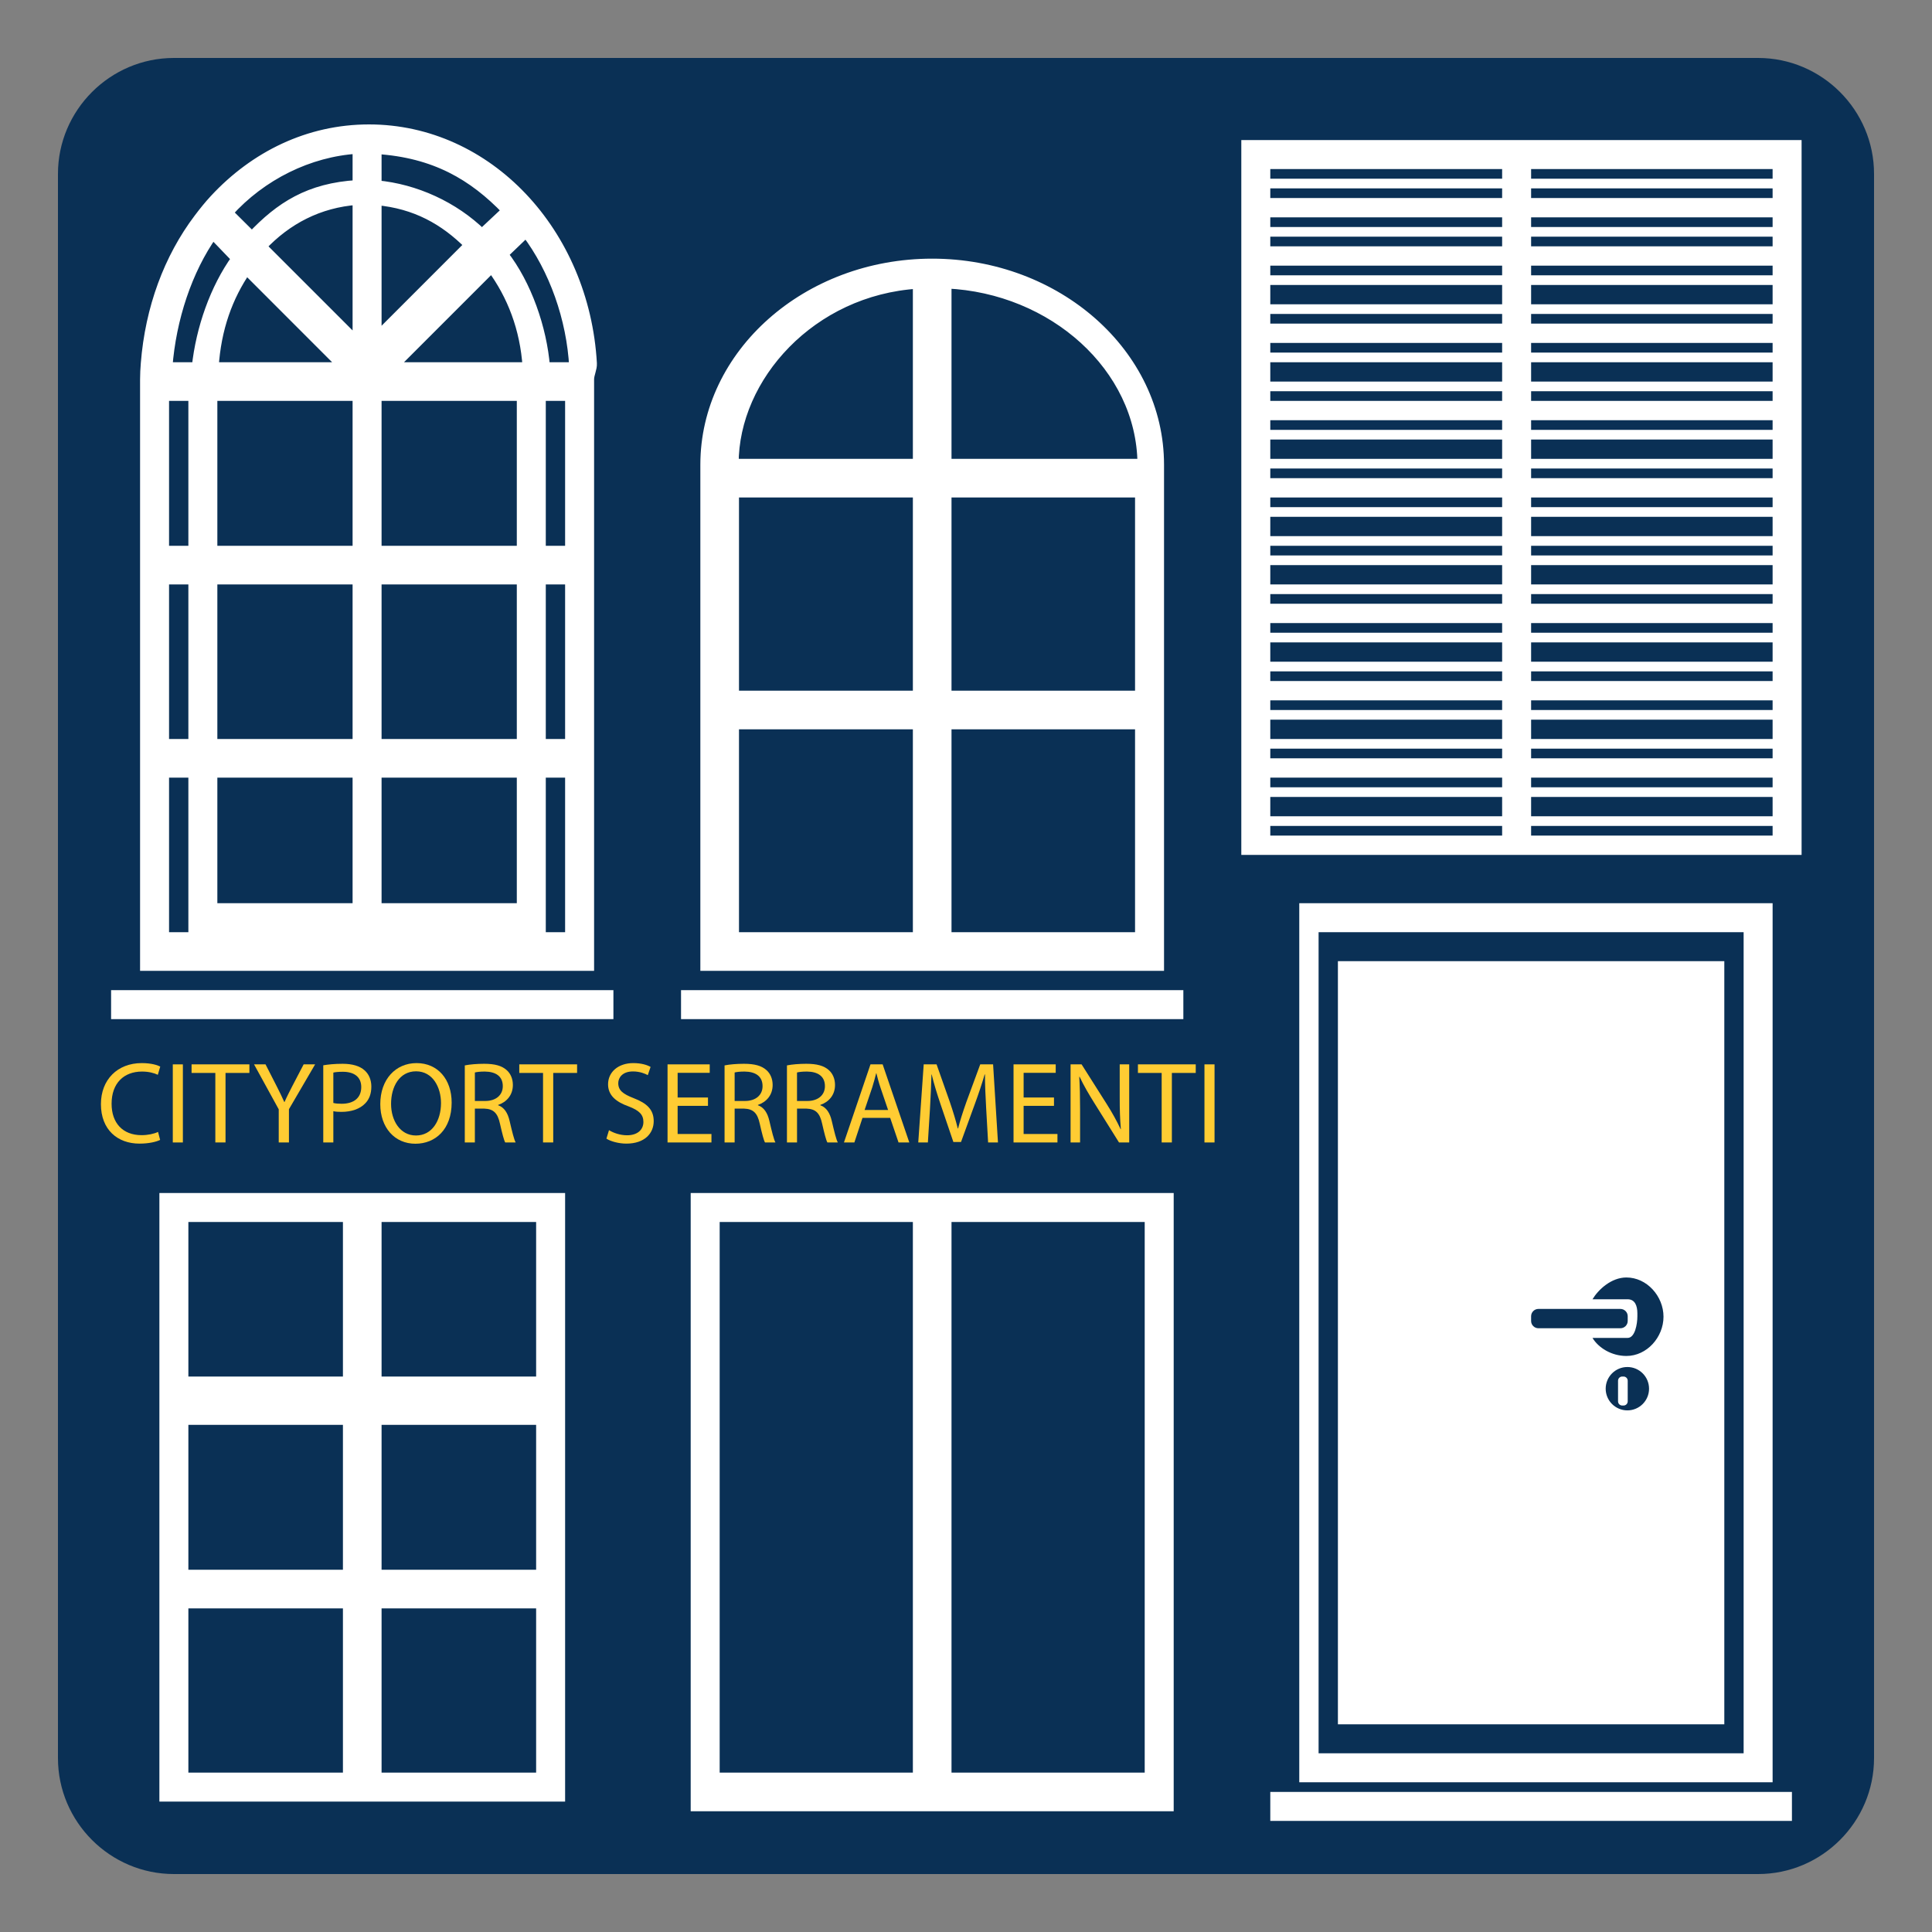
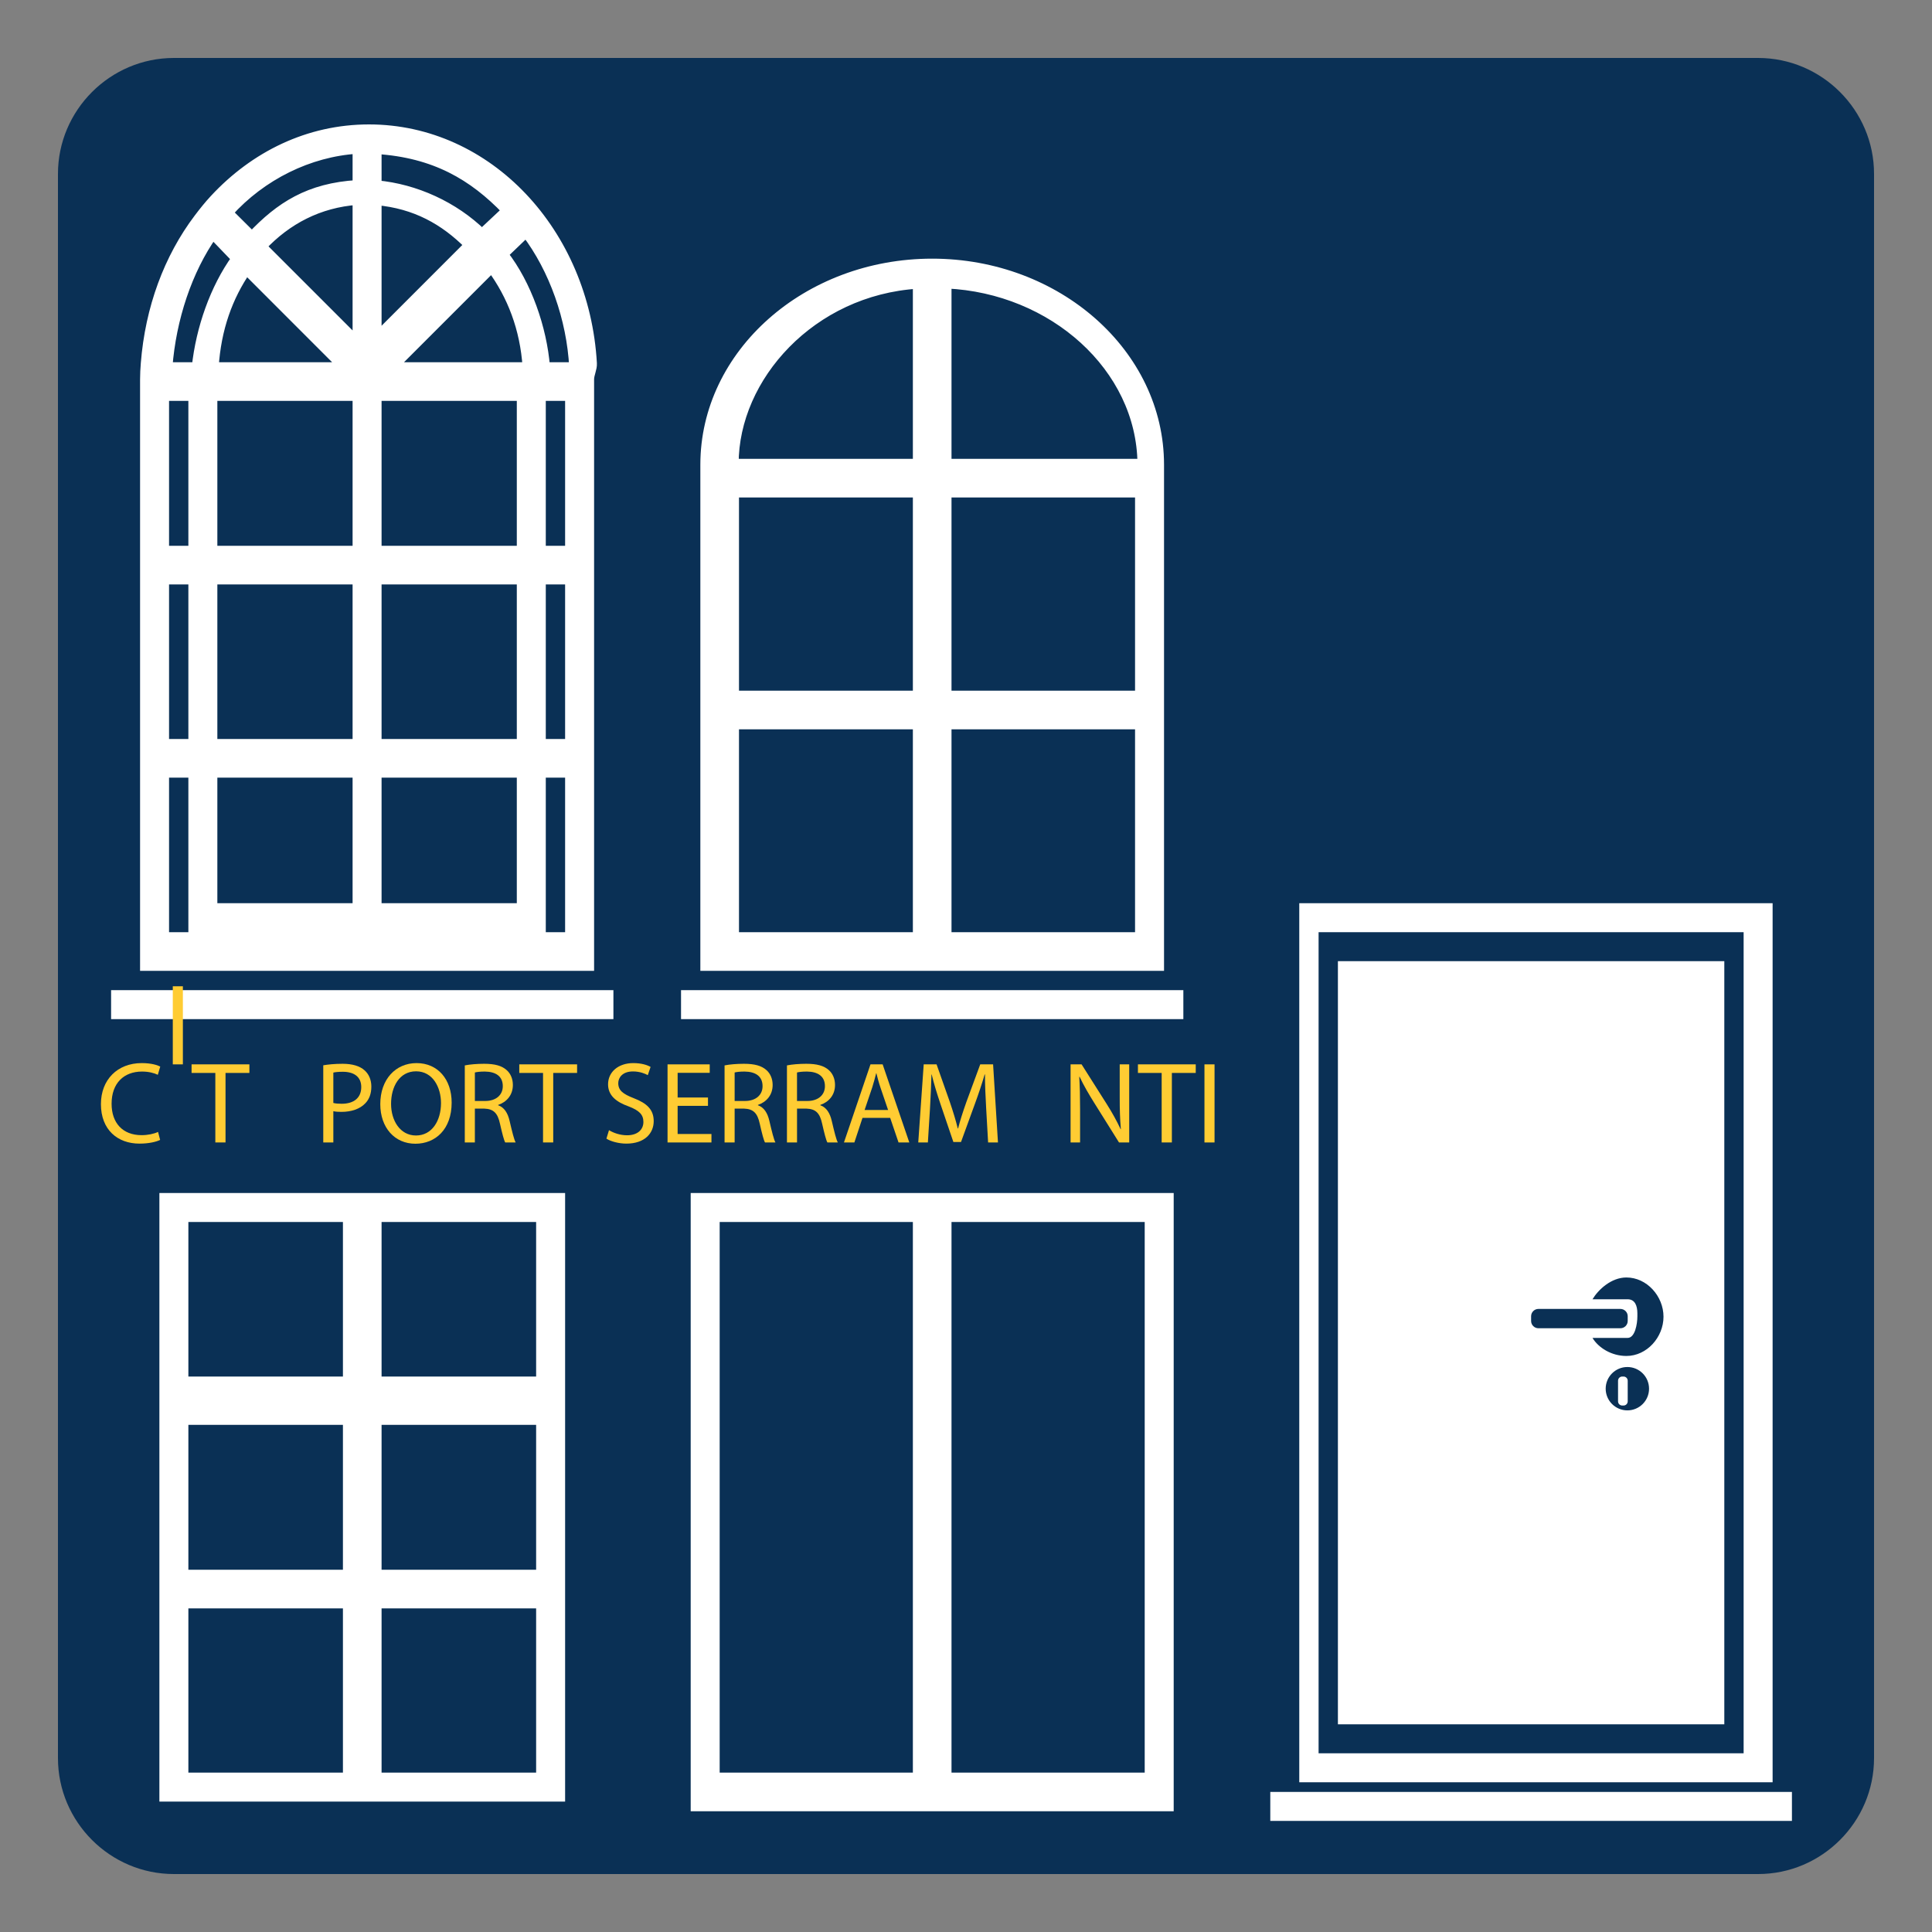
<svg xmlns="http://www.w3.org/2000/svg" version="1.1" x="0px" y="0px" width="200px" height="200px" viewBox="0 0 200 200" enable-background="new 0 0 200 200" xml:space="preserve">
  <rect x="0" y="0" width="200" height="200" fill="#808080" stroke="none" />
  <g id="Layer_1">
    <path fill="#0A3055" d="M194,182c0,6.6-5.4,12-12,12H18c-6.6,0-12-5.4-12-12V18c0-6.6,5.4-12,12-12h164c6.6,0,12,5.4,12,12V182z" />
  </g>
  <g id="Layer_2">
    <path fill="#FFFFFF" d="M20.61,43.28v0.507c-0.004-0.111-0.004-0.226-0.004-0.337C20.606,43.395,20.606,43.335,20.61,43.28z" />
    <path fill="#FFFFFF" d="M74.26,43.28v0.507c-0.003-0.111-0.003-0.226-0.003-0.337C74.256,43.395,74.256,43.335,74.26,43.28z" />
    <g>
      <path fill="#FFFFFF" stroke="#FFFFFF" stroke-miterlimit="10" d="M61.291,37.615C60.518,24.073,50.523,13.38,38.198,13.38    c-6.26,0-11.833,2.757-15.999,7.245c-0.585,0.629-1.114,1.292-1.64,1.987c-3.104,4.104-5.032,9.302-5.483,15.004    C15.032,38.166,15,38.722,15,39.28V100h46V39.28C61,38.722,61.324,38.166,61.291,37.615z M39,15.444    c6,0.385,9.985,2.728,13.455,6.346l-2.565,2.405C46.985,21.357,43,19.537,39,19.17V15.444z M22,77V60h15v17H22z M37,80v14H22V80    H37z M22,57V41h15v16H22z M37,35.413l-9.905-9.904C29.689,22.752,33,20.995,37,20.706V35.413z M35.589,38H22.136    c0.255-4,1.465-7.304,3.375-10.083L35.589,38z M39,80h15v14H39V80z M39,77V60h15v17H39z M39,57V41h15v16H39z M40.614,38    L50.9,27.714C53.001,30.56,54.337,34,54.6,38H40.614z M39,20.739c4,0.359,7.011,2.046,9.568,4.618L39,34.929V20.739z M37,15.415    v3.726c-5,0.292-8.022,2.257-10.919,5.328l-2.47-2.453C27.07,18.157,32,15.722,37,15.415z M22.029,24.243l2.427,2.523    C22.24,29.845,20.782,34,20.353,38h-3.004C17.729,33,19.402,27.951,22.029,24.243z M17,41h3v16h-3V41z M17,60h3v17h-3V60z M59,97    H17V80h3v16h36V80h3V97z M59,77h-3V60h3V77z M59,57h-3V41h3V57z M56.436,38c-0.322-4-1.902-8.565-4.337-11.677l2.364-2.268    C57.346,27.839,59.162,33,59.425,38H56.436z" />
      <rect x="11.5" y="102.5" fill="#FFFFFF" width="52" height="3" />
    </g>
    <path fill="#FFFFFF" stroke="#FFFFFF" stroke-miterlimit="10" d="M72,124v63h49v-63H72z M74,184v-58h21v58H74z M119,184H98v-58h21   V184z" />
    <path fill="#FFFFFF" stroke="#FFFFFF" stroke-miterlimit="10" d="M17,124v62h41v-62H17z M36,184H19v-18h17V184z M36,163H19v-16h17   V163z M36,143H19v-17h17V143z M56,184H39v-18h17V184z M56,163H39v-16h17V163z M56,143H39v-17h17V143z" />
    <g>
      <rect x="70.5" y="102.5" fill="#FFFFFF" width="52" height="3" />
      <path fill="#FFFFFF" stroke="#FFFFFF" stroke-miterlimit="10" d="M96.499,27.276C83.523,27.276,73,36.638,73,48.107V100h47V48.107    C120,36.615,109.428,27.276,96.499,27.276z M95,97H76V75h19V97z M95,72H76V51h19V72z M95,48H75.964C75.964,39,84,30.07,95,29.386    V48z M118,97H98V75h20V97z M118,72H98V51h20V72z M98,48V29.363C109,29.863,118.151,38,118.252,48H98z" />
    </g>
-     <path fill="#FFFFFF" d="M128.5,14.5v74h58v-74H128.5z M158.5,17.5h25v1h-25V17.5z M158.5,19.5h25v1h-25V19.5z M158.5,22.5h25v1h-25   V22.5z M158.5,24.5h25v1h-25V24.5z M158.5,27.5h25v1h-25V27.5z M158.5,29.5h25v2h-25V29.5z M158.5,32.5h25v1h-25V32.5z M158.5,35.5   h25v1h-25V35.5z M158.5,37.5h25v2h-25V37.5z M158.5,40.5h25v1h-25V40.5z M158.5,43.5h25v1h-25V43.5z M158.5,45.5h25v2h-25V45.5z    M158.5,48.5h25v1h-25V48.5z M158.5,51.5h25v1h-25V51.5z M158.5,53.5h25v2h-25V53.5z M158.5,56.5h25v1h-25V56.5z M158.5,58.5h25v2   h-25V58.5z M158.5,61.5h25v1h-25V61.5z M158.5,64.5h25v1h-25V64.5z M158.5,66.5h25v2h-25V66.5z M158.5,69.5h25v1h-25V69.5z    M158.5,72.5h25v1h-25V72.5z M158.5,74.5h25v2h-25V74.5z M158.5,77.5h25v1h-25V77.5z M158.5,80.5h25v1h-25V80.5z M158.5,82.5h25v2   h-25V82.5z M131.5,17.5h24v1h-24V17.5z M131.5,19.5h24v1h-24V19.5z M131.5,22.5h24v1h-24V22.5z M131.5,24.5h24v1h-24V24.5z    M131.5,27.5h24v1h-24V27.5z M131.5,29.5h24v2h-24V29.5z M131.5,32.5h24v1h-24V32.5z M131.5,35.5h24v1h-24V35.5z M131.5,37.5h24v2   h-24V37.5z M131.5,40.5h24v1h-24V40.5z M131.5,43.5h24v1h-24V43.5z M131.5,45.5h24v2h-24V45.5z M131.5,48.5h24v1h-24V48.5z    M131.5,51.5h24v1h-24V51.5z M131.5,53.5h24v2h-24V53.5z M131.5,56.5h24v1h-24V56.5z M131.5,58.5h24v2h-24V58.5z M131.5,61.5h24v1   h-24V61.5z M131.5,64.5h24v1h-24V64.5z M131.5,66.5h24v2h-24V66.5z M131.5,69.5h24v1h-24V69.5z M131.5,72.5h24v1h-24V72.5z    M131.5,74.5h24v2h-24V74.5z M131.5,77.5h24v1h-24V77.5z M131.5,80.5h24v1h-24V80.5z M131.5,82.5h24v2h-24V82.5z M155.5,86.5h-24   v-1h24V86.5z M183.5,86.5h-25v-1h25V86.5z" />
    <path fill="#FFFFFF" d="M134.5,93.5v91h49v-91H134.5z M180.5,96.5v42.752v3.108v17.1v3.11v18.93h-44v-18.93v-3.11V96.5H180.5z" />
    <rect x="131.5" y="185.5" fill="#FFFFFF" width="54" height="3" />
    <rect x="138.5" y="99.5" fill="#FFFFFF" width="40" height="79" />
    <g>
      <path fill="#0A3055" d="M168.365,132.244c-1.566,0-2.913,1.256-3.51,2.256h3.636c0.771,0,1.009,0.686,1.009,1.458v0.312    c0,0.772-0.237,2.23-1.009,2.23h-3.636c0.597,1,1.943,1.869,3.51,1.869c2.121,0,3.84-1.941,3.84-4.063    C172.205,134.187,170.486,132.244,168.365,132.244z" />
    </g>
    <path fill="#0A3055" d="M168.5,136.744c0,0.417-0.339,0.756-0.756,0.756h-8.488c-0.417,0-0.756-0.339-0.756-0.756v-0.488   c0-0.417,0.339-0.756,0.756-0.756h8.488c0.417,0,0.756,0.339,0.756,0.756V136.744z" />
    <g>
      <path fill="#0A3055" d="M168.465,141.513c-1.239,0-2.245,1.005-2.245,2.245c0,1.238,1.006,2.244,2.245,2.244    c1.24,0,2.244-1.006,2.244-2.244C170.709,142.518,169.705,141.513,168.465,141.513z M168.5,145.067    c0,0.239-0.193,0.433-0.432,0.433h-0.137c-0.238,0-0.432-0.193-0.432-0.433v-2.135c0-0.239,0.193-0.433,0.432-0.433h0.137    c0.238,0,0.432,0.193,0.432,0.433V145.067z" />
    </g>
    <g>
      <path fill="#FFCC33" d="M16.577,118.003c-0.384,0.191-1.151,0.384-2.135,0.384c-2.279,0-3.994-1.439-3.994-4.09    c0-2.53,1.715-4.246,4.222-4.246c1.007,0,1.643,0.216,1.919,0.36l-0.252,0.852c-0.396-0.192-0.959-0.336-1.631-0.336    c-1.895,0-3.154,1.211-3.154,3.334c0,1.979,1.139,3.25,3.106,3.25c0.635,0,1.283-0.132,1.703-0.336L16.577,118.003z" />
-       <path fill="#FFCC33" d="M18.931,110.183v8.084h-1.043v-8.084H18.931z" />
+       <path fill="#FFCC33" d="M18.931,110.183h-1.043v-8.084H18.931z" />
      <path fill="#FFCC33" d="M22.291,111.07h-2.459v-0.888h5.985v0.888h-2.471v7.196h-1.055V111.07z" />
-       <path fill="#FFCC33" d="M28.854,118.267v-3.43l-2.555-4.654h1.188l1.139,2.231c0.312,0.611,0.552,1.104,0.804,1.667h0.024    c0.228-0.528,0.504-1.056,0.815-1.667l1.164-2.231h1.188l-2.71,4.642v3.442H28.854z" />
      <path fill="#FFCC33" d="M33.463,110.279c0.503-0.084,1.163-0.156,2.003-0.156c1.031,0,1.787,0.24,2.267,0.672    c0.444,0.384,0.708,0.972,0.708,1.69c0,0.732-0.216,1.308-0.624,1.728c-0.552,0.588-1.451,0.888-2.471,0.888    c-0.312,0-0.6-0.013-0.839-0.072v3.238h-1.043V110.279z M34.507,114.177c0.228,0.061,0.516,0.084,0.863,0.084    c1.259,0,2.027-0.611,2.027-1.727c0-1.067-0.755-1.584-1.907-1.584c-0.456,0-0.804,0.036-0.983,0.084V114.177z" />
      <path fill="#FFCC33" d="M46.755,114.141c0,2.782-1.691,4.258-3.754,4.258c-2.135,0-3.634-1.655-3.634-4.102    c0-2.566,1.595-4.246,3.754-4.246C45.328,110.051,46.755,111.742,46.755,114.141z M40.483,114.272    c0,1.728,0.935,3.274,2.579,3.274c1.655,0,2.59-1.523,2.59-3.358c0-1.606-0.839-3.286-2.579-3.286    C41.346,110.902,40.483,112.498,40.483,114.272z" />
      <path fill="#FFCC33" d="M48.115,110.291c0.527-0.108,1.283-0.168,2.003-0.168c1.115,0,1.835,0.204,2.338,0.659    c0.408,0.36,0.636,0.912,0.636,1.535c0,1.068-0.671,1.775-1.523,2.063v0.036c0.624,0.216,0.995,0.791,1.187,1.631    c0.264,1.127,0.456,1.907,0.624,2.219h-1.08c-0.132-0.228-0.312-0.924-0.54-1.931c-0.24-1.115-0.672-1.535-1.619-1.571h-0.983    v3.502h-1.043V110.291z M49.159,113.973h1.067c1.115,0,1.823-0.611,1.823-1.535c0-1.043-0.755-1.499-1.859-1.511    c-0.504,0-0.863,0.048-1.031,0.096V113.973z" />
      <path fill="#FFCC33" d="M56.214,111.07h-2.459v-0.888h5.985v0.888H57.27v7.196h-1.055V111.07z" />
      <path fill="#FFCC33" d="M63.043,116.995c0.468,0.288,1.151,0.528,1.871,0.528c1.067,0,1.691-0.564,1.691-1.38    c0-0.756-0.432-1.188-1.523-1.606c-1.319-0.468-2.135-1.151-2.135-2.291c0-1.26,1.043-2.195,2.614-2.195    c0.828,0,1.427,0.192,1.787,0.396l-0.288,0.852c-0.264-0.145-0.803-0.384-1.535-0.384c-1.103,0-1.523,0.659-1.523,1.211    c0,0.756,0.492,1.127,1.607,1.56c1.367,0.527,2.063,1.187,2.063,2.374c0,1.248-0.923,2.327-2.831,2.327    c-0.779,0-1.631-0.229-2.063-0.516L63.043,116.995z" />
      <path fill="#FFCC33" d="M73.289,114.477h-3.142v2.914h3.502v0.876h-4.545v-8.084h4.366v0.876h-3.322v2.555h3.142V114.477z" />
      <path fill="#FFCC33" d="M75.007,110.291c0.527-0.108,1.283-0.168,2.003-0.168c1.115,0,1.835,0.204,2.338,0.659    c0.408,0.36,0.636,0.912,0.636,1.535c0,1.068-0.671,1.775-1.523,2.063v0.036c0.624,0.216,0.995,0.791,1.187,1.631    c0.264,1.127,0.456,1.907,0.624,2.219h-1.08c-0.132-0.228-0.312-0.924-0.54-1.931c-0.24-1.115-0.672-1.535-1.619-1.571H76.05    v3.502h-1.043V110.291z M76.05,113.973h1.067c1.115,0,1.823-0.611,1.823-1.535c0-1.043-0.755-1.499-1.859-1.511    c-0.504,0-0.863,0.048-1.031,0.096V113.973z" />
      <path fill="#FFCC33" d="M81.463,110.291c0.527-0.108,1.283-0.168,2.003-0.168c1.115,0,1.835,0.204,2.339,0.659    c0.407,0.36,0.636,0.912,0.636,1.535c0,1.068-0.672,1.775-1.523,2.063v0.036c0.624,0.216,0.995,0.791,1.188,1.631    c0.264,1.127,0.455,1.907,0.623,2.219h-1.079c-0.132-0.228-0.312-0.924-0.54-1.931c-0.239-1.115-0.671-1.535-1.619-1.571h-0.983    v3.502h-1.043V110.291z M82.506,113.973h1.067c1.116,0,1.823-0.611,1.823-1.535c0-1.043-0.756-1.499-1.858-1.511    c-0.504,0-0.864,0.048-1.032,0.096V113.973z" />
      <path fill="#FFCC33" d="M89.285,115.724l-0.84,2.543h-1.079l2.746-8.084h1.26l2.759,8.084h-1.115l-0.864-2.543H89.285z     M91.936,114.908l-0.791-2.326c-0.181-0.528-0.3-1.008-0.42-1.476H90.7c-0.12,0.479-0.252,0.972-0.407,1.463l-0.792,2.339H91.936z    " />
      <path fill="#FFCC33" d="M102.087,114.717c-0.06-1.128-0.132-2.482-0.12-3.49h-0.036c-0.275,0.947-0.611,1.955-1.019,3.07    l-1.428,3.922h-0.791l-1.308-3.85c-0.384-1.14-0.708-2.184-0.936-3.143h-0.024c-0.023,1.008-0.084,2.362-0.155,3.574l-0.216,3.466    h-0.996l0.564-8.084h1.331l1.379,3.91c0.336,0.995,0.611,1.883,0.815,2.723h0.036c0.204-0.815,0.492-1.703,0.852-2.723l1.439-3.91    h1.331l0.504,8.084h-1.02L102.087,114.717z" />
-       <path fill="#FFCC33" d="M109.108,114.477h-3.143v2.914h3.502v0.876h-4.546v-8.084h4.366v0.876h-3.322v2.555h3.143V114.477z" />
      <path fill="#FFCC33" d="M110.826,118.267v-8.084h1.14l2.591,4.09c0.6,0.948,1.067,1.8,1.451,2.627l0.023-0.012    c-0.096-1.08-0.119-2.063-0.119-3.322v-3.383h0.983v8.084h-1.056l-2.566-4.102c-0.563-0.899-1.104-1.823-1.512-2.698l-0.036,0.012    c0.061,1.02,0.084,1.991,0.084,3.334v3.454H110.826z" />
      <path fill="#FFCC33" d="M120.257,111.07h-2.458v-0.888h5.984v0.888h-2.471v7.196h-1.056V111.07z" />
      <path fill="#FFCC33" d="M125.729,110.183v8.084h-1.044v-8.084H125.729z" />
    </g>
  </g>
</svg>